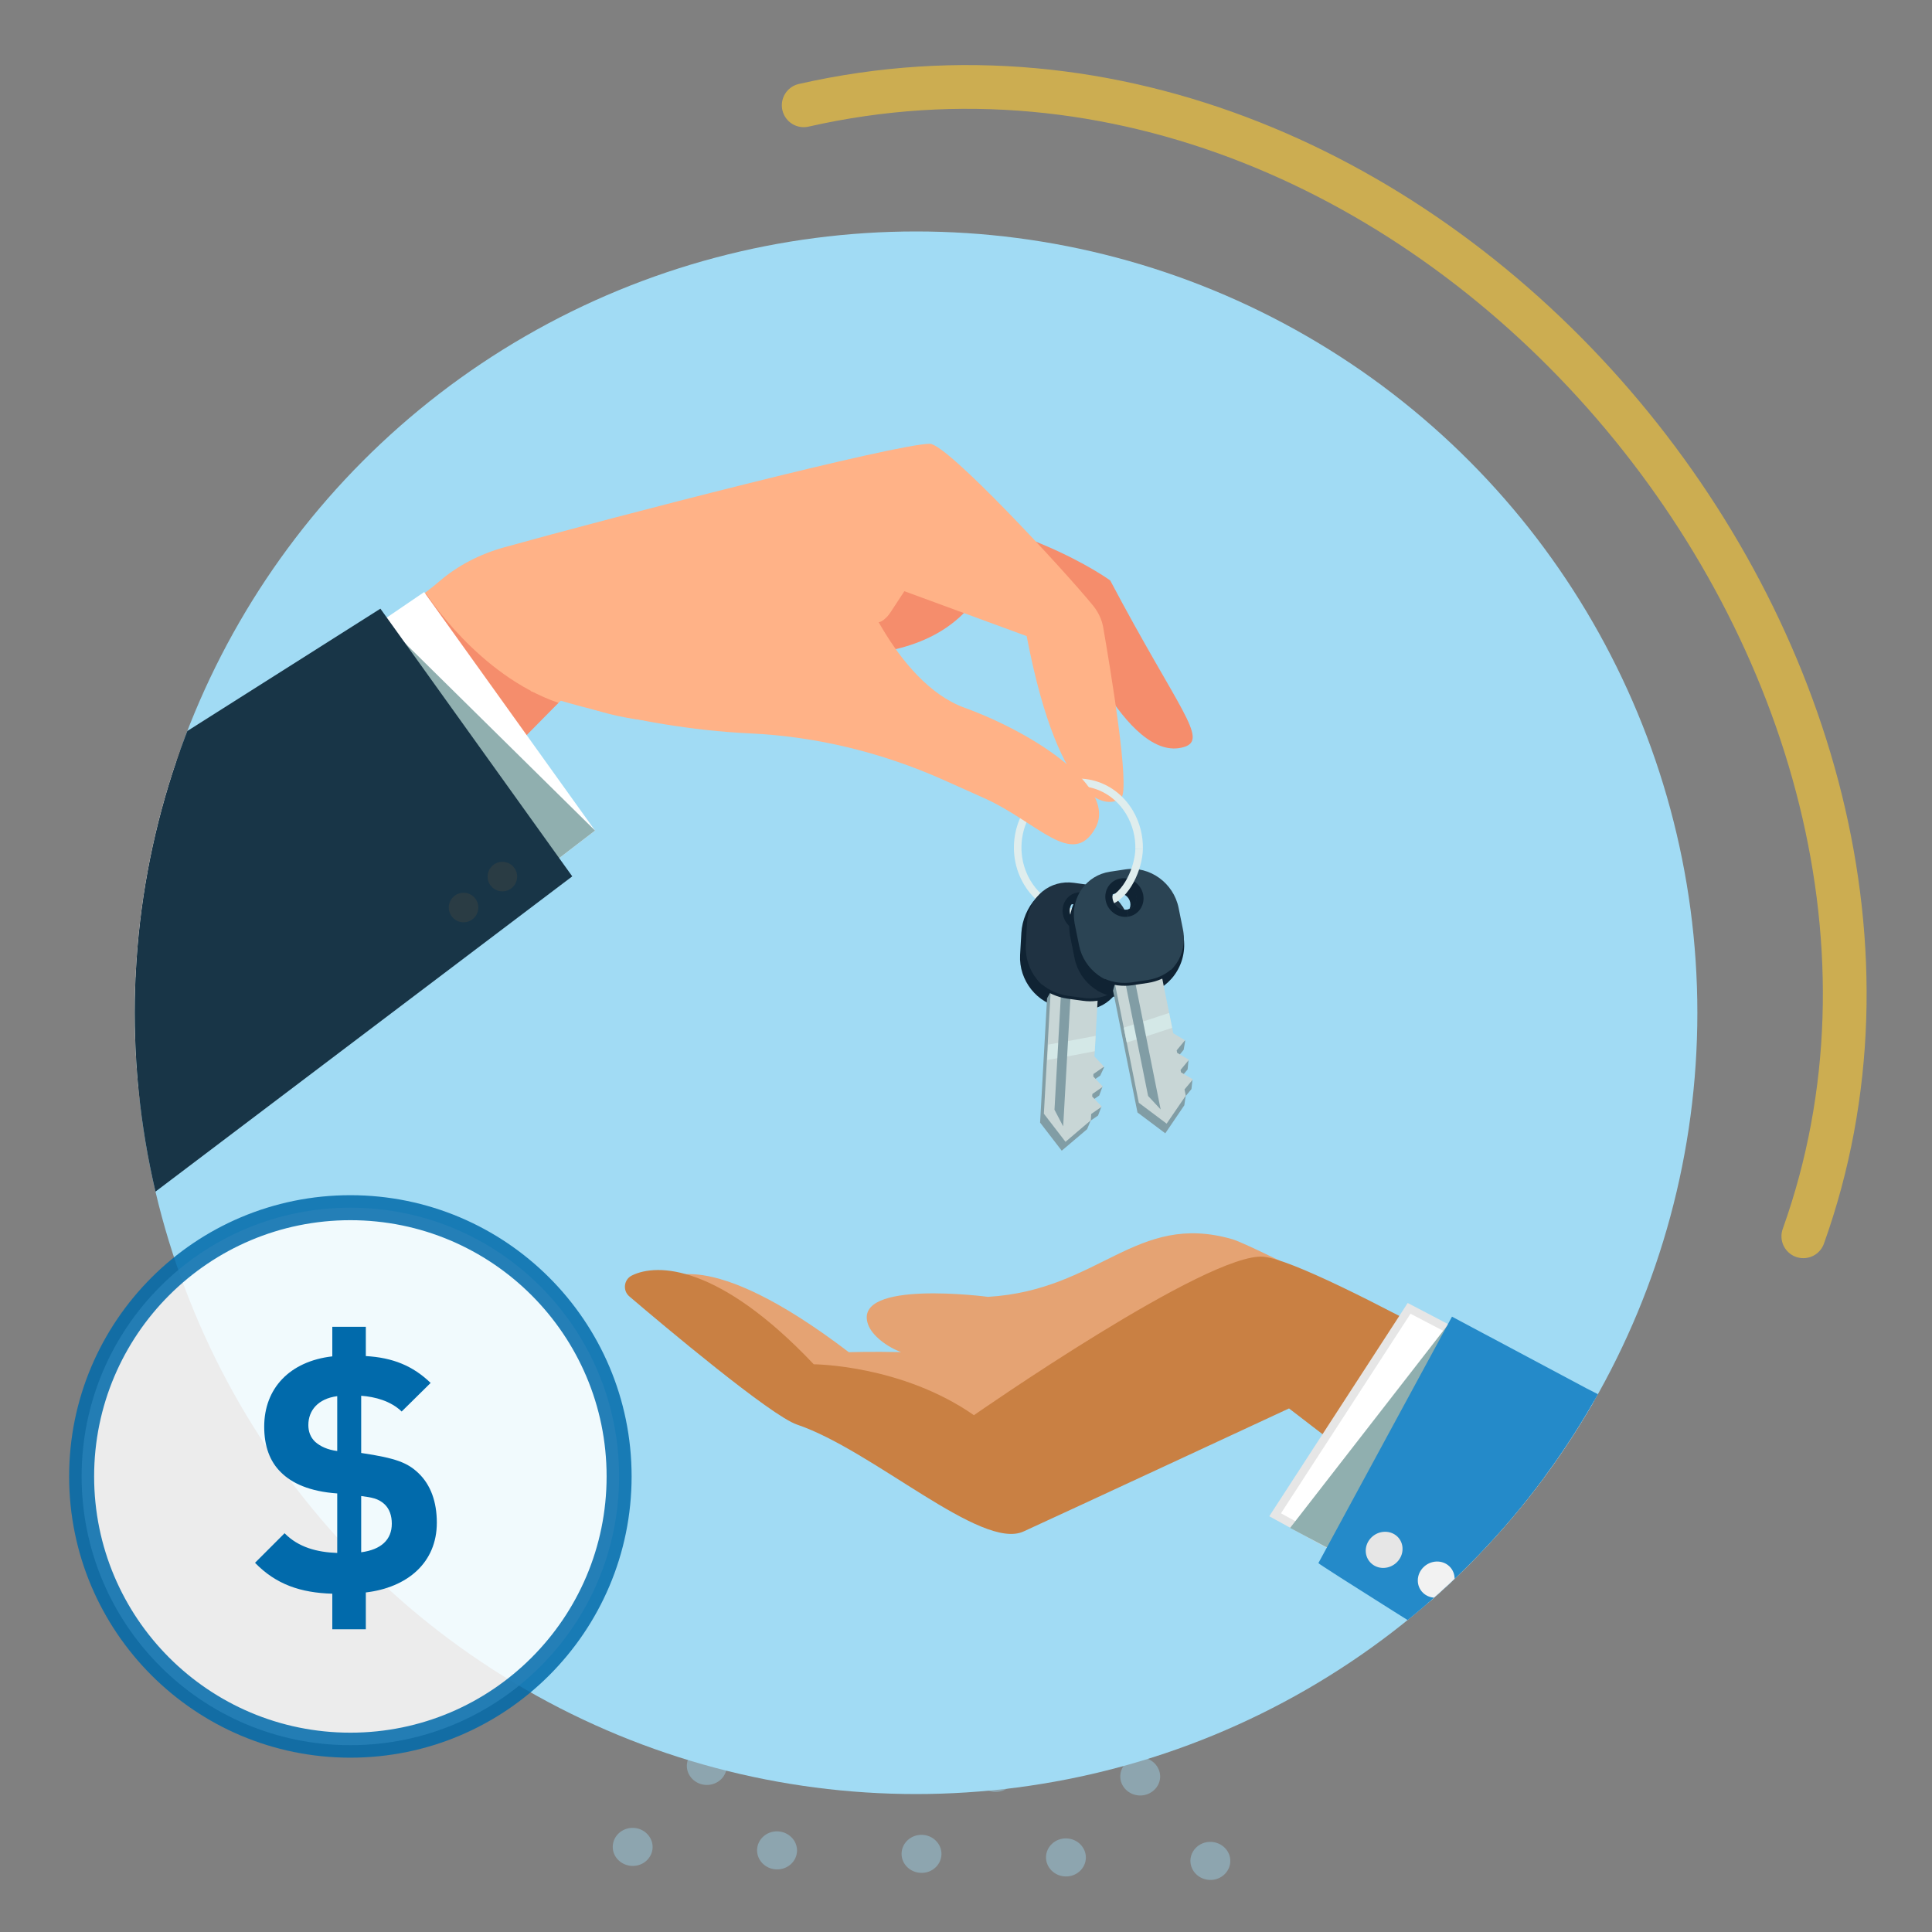
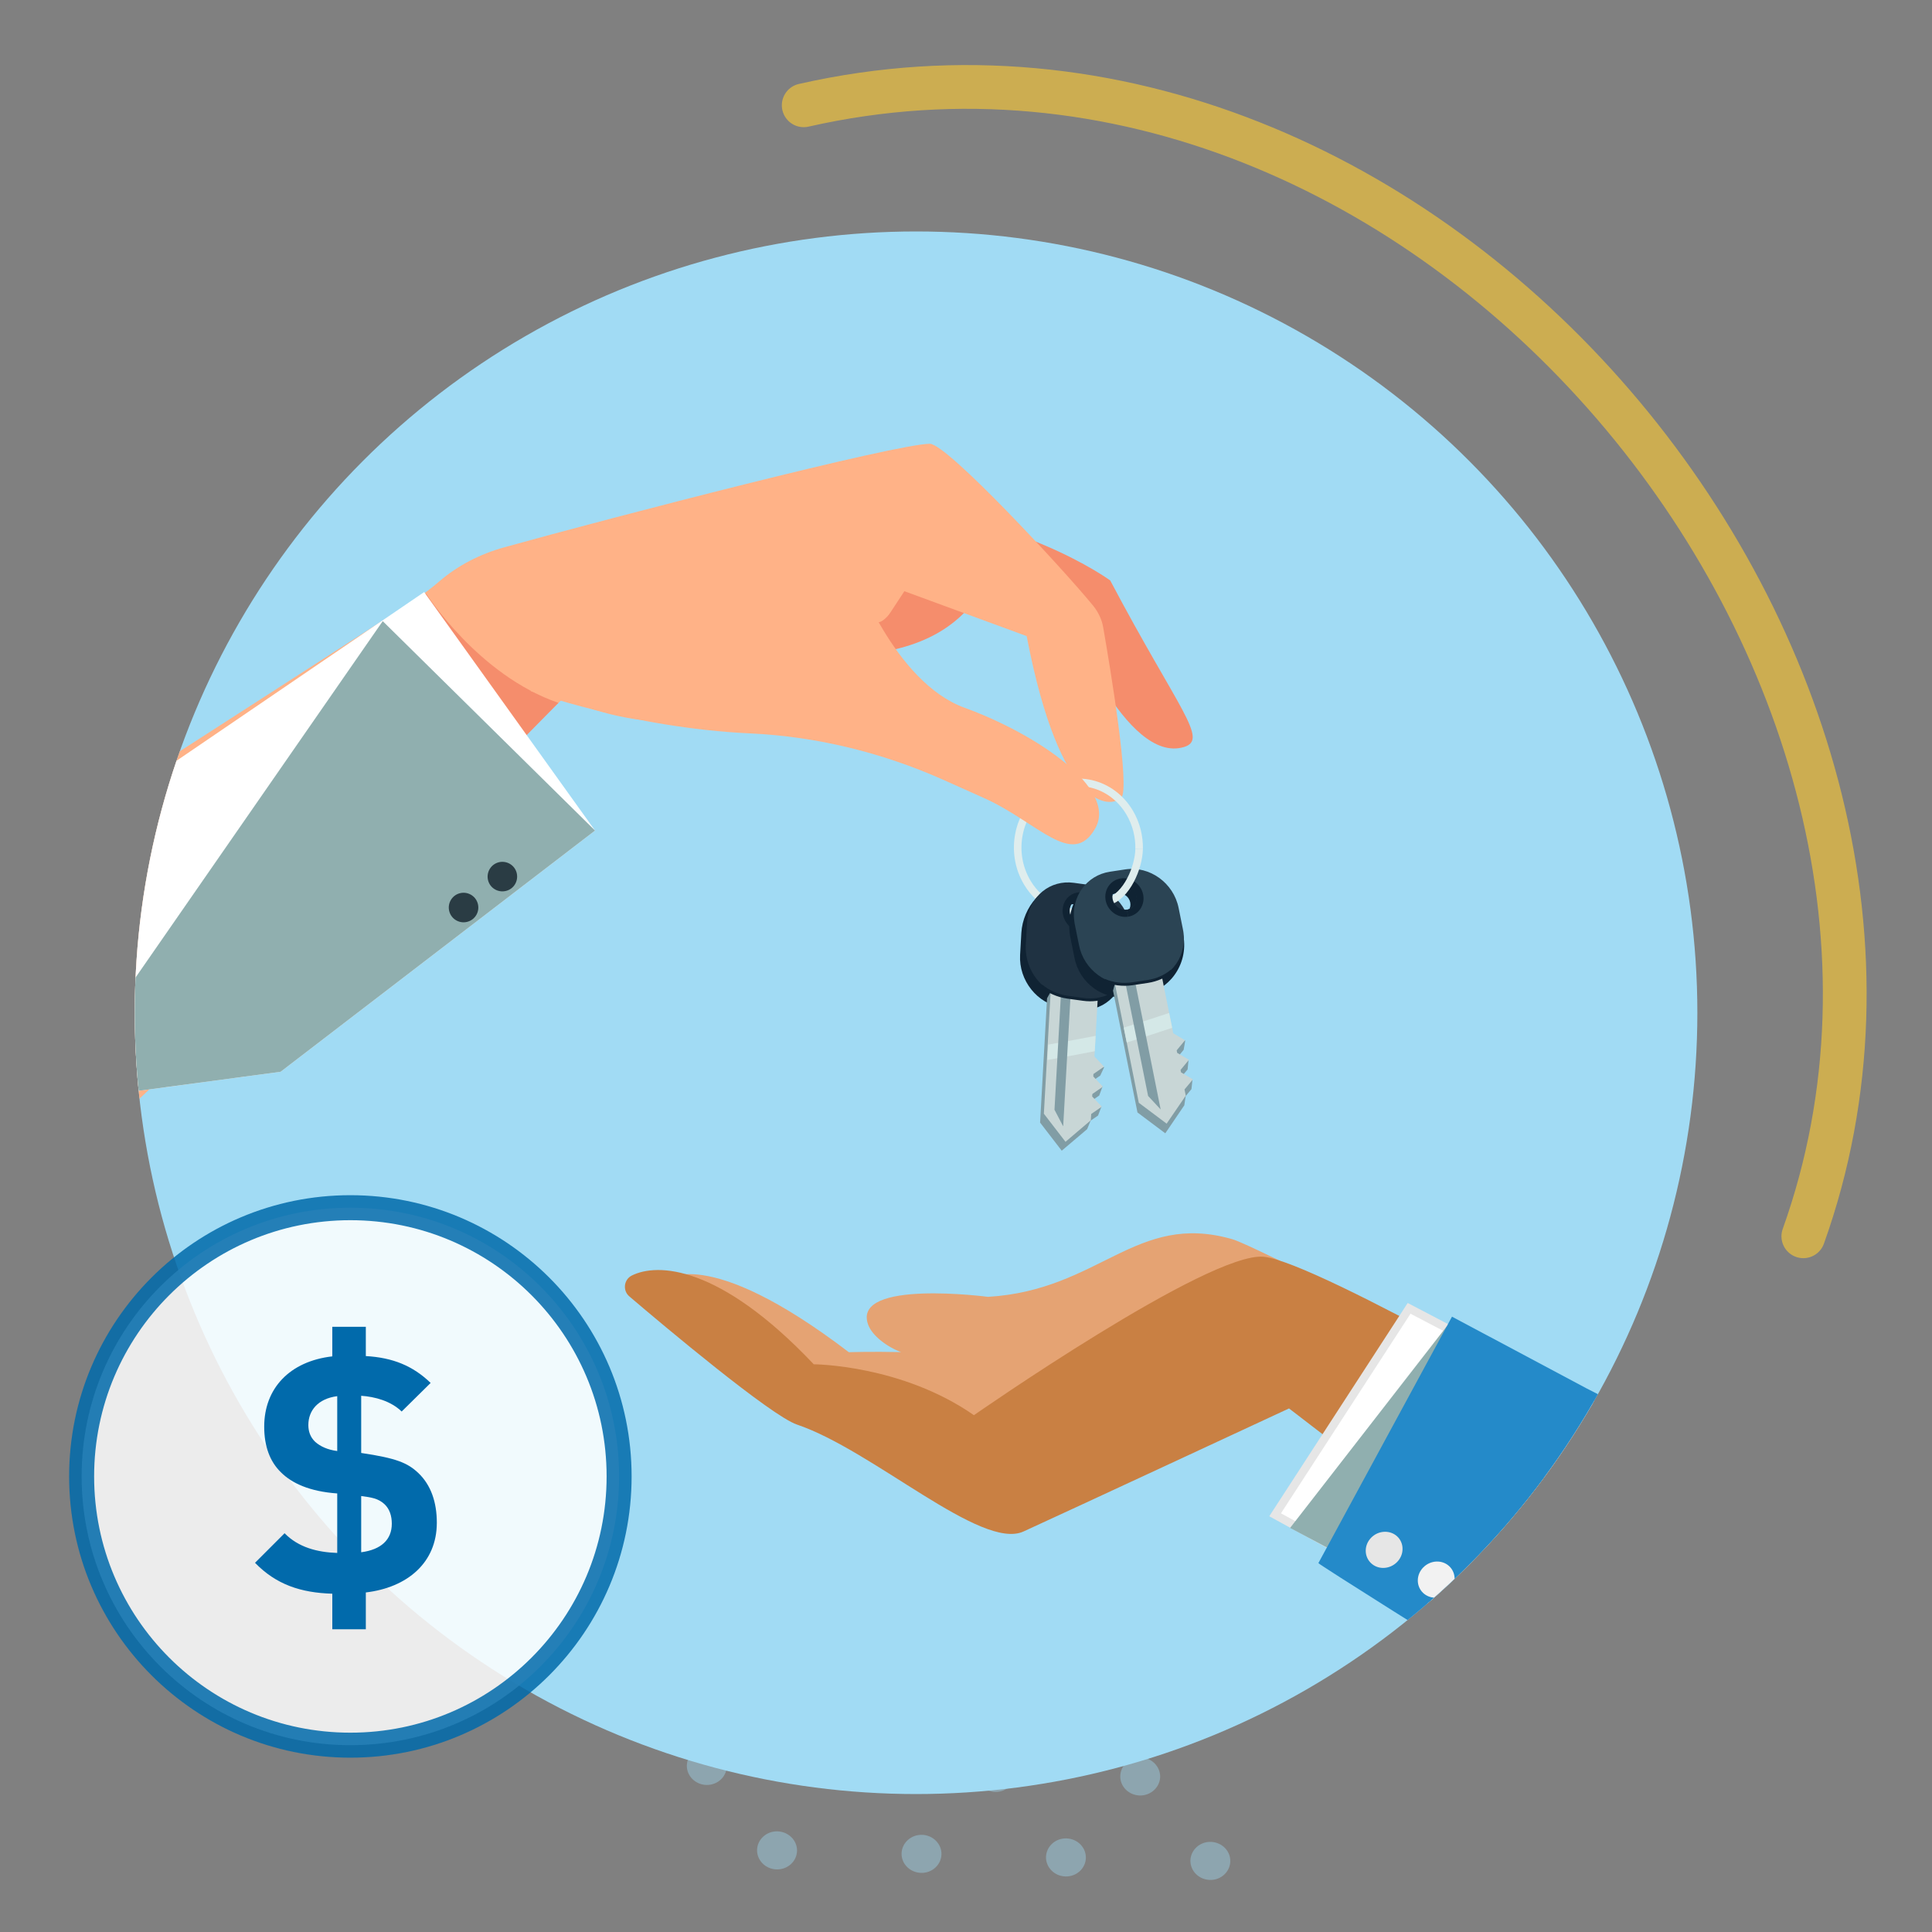
<svg xmlns="http://www.w3.org/2000/svg" xmlns:xlink="http://www.w3.org/1999/xlink" version="1.1" id="Buy_A_Car" x="0px" y="0px" width="200px" height="200px" viewBox="0 0 200 200" style="enable-background:new 0 0 200 200;" xml:space="preserve">
  <rect x="0" y="0" width="200" height="200" fill="#808080" stroke="none" />
  <style type="text/css">
	.st0{opacity:0.4;}
	.st1{fill:#A1DBF4;}
	.st2{opacity:0.6;}
	.st3{fill:none;stroke:#FFCC32;stroke-width:4.529;stroke-linecap:round;stroke-linejoin:round;}
	.st4{clip-path:url(#SVGID_2_);}
	.st5{fill:#E5A373;}
	.st6{fill:#C98043;}
	.st7{fill:#FFFFFF;stroke:#E6E6E6;stroke-width:0.85;stroke-miterlimit:10;}
	.st8{fill:#90AFAF;}
	.st9{fill:#248AC9;}
	.st10{fill:#E6E6E6;}
	.st11{fill:#F2F2F2;}
	.st12{fill:#F58D6C;}
	.st13{fill:#FFB287;}
	.st14{fill:#FFFFFF;}
	.st15{fill:#183547;}
	.st16{fill:#2A3C44;}
	.st17{fill:none;stroke:#DFEDED;stroke-width:0.782;stroke-miterlimit:10;}
	.st18{fill:#102333;}
	.st19{fill:#819DA5;}
	.st20{fill:#C8D6D6;}
	.st21{fill:#D4E8E7;}
	.st22{fill:#1F3242;}
	.st23{fill:none;stroke:#102333;stroke-width:0.737;stroke-miterlimit:10;}
	.st24{fill:none;stroke:#102333;stroke-width:0.3;stroke-miterlimit:10;}
	.st25{fill:#2B4454;}
	.st26{opacity:0.85;fill:#FFFFFF;stroke:#016AAB;stroke-width:2.588;stroke-miterlimit:10;}
	.st27{fill:#016AAB;}
</style>
  <g class="st0">
    <g>
      <path class="st1" d="M83.31,158.72c-0.03,1.09-0.97,1.94-2.12,1.91l0,0c-1.14-0.03-2.04-0.93-2.02-2.01l0,0    c0.03-1.09,0.97-1.95,2.11-1.92l0,0C82.43,156.73,83.33,157.63,83.31,158.72L83.31,158.72z" />
      <path class="st1" d="M98.26,159.09c-0.03,1.09-0.97,1.94-2.11,1.91l0,0c-1.14-0.03-2.05-0.93-2.02-2.01l0,0    c0.03-1.09,0.97-1.95,2.12-1.92l0,0C97.38,157.09,98.28,158,98.26,159.09L98.26,159.09z" />
      <path class="st1" d="M113.21,159.45c-0.03,1.09-0.97,1.94-2.11,1.91l0,0c-1.14-0.03-2.04-0.93-2.02-2.01l0,0    c0.03-1.09,0.97-1.95,2.11-1.92l0,0C112.34,157.45,113.23,158.36,113.21,159.45L113.21,159.45z" />
      <path class="st1" d="M128.16,159.81c-0.03,1.09-0.97,1.94-2.11,1.91l0,0c-1.14-0.03-2.04-0.93-2.02-2.01l0,0    c0.03-1.09,0.97-1.95,2.11-1.92l0,0C127.29,157.81,128.19,158.72,128.16,159.81L128.16,159.81z" />
    </g>
    <g>
      <path class="st1" d="M75.64,166.41c-0.03,1.09-0.97,1.94-2.11,1.91l0,0c-1.14-0.03-2.05-0.93-2.03-2.01l0,0    c0.03-1.08,0.98-1.95,2.12-1.92l0,0C74.77,164.42,75.67,165.33,75.64,166.41L75.64,166.41z" />
      <path class="st1" d="M90.59,166.77c-0.03,1.09-0.97,1.94-2.11,1.91l0,0c-1.14-0.03-2.05-0.93-2.02-2.01l0,0    c0.03-1.08,0.97-1.95,2.12-1.92l0,0C89.72,164.78,90.62,165.69,90.59,166.77L90.59,166.77z" />
-       <path class="st1" d="M105.54,167.14c-0.03,1.09-0.97,1.94-2.11,1.91l0,0c-1.14-0.03-2.05-0.93-2.02-2.01l0,0    c0.03-1.08,0.98-1.95,2.12-1.92l0,0C104.66,165.14,105.57,166.06,105.54,167.14L105.54,167.14z" />
      <path class="st1" d="M120.5,167.5c-0.03,1.09-0.98,1.94-2.11,1.91l0,0c-1.14-0.03-2.05-0.93-2.02-2.01l0,0    c0.03-1.08,0.97-1.95,2.12-1.92l0,0C119.61,165.51,120.52,166.42,120.5,167.5L120.5,167.5z" />
    </g>
    <g>
      <path class="st1" d="M82.91,175.16c-0.03,1.09-0.97,1.94-2.12,1.92l0,0c-1.14-0.03-2.04-0.93-2.02-2.02l0,0    c0.03-1.09,0.97-1.95,2.11-1.92l0,0C82.03,173.17,82.93,174.08,82.91,175.16L82.91,175.16z" />
      <path class="st1" d="M97.86,175.53c-0.03,1.09-0.97,1.94-2.11,1.92l0,0c-1.14-0.03-2.05-0.93-2.02-2.02l0,0    c0.03-1.09,0.97-1.95,2.12-1.92l0,0C96.99,173.53,97.89,174.44,97.86,175.53L97.86,175.53z" />
-       <path class="st1" d="M112.81,175.89c-0.03,1.09-0.97,1.94-2.11,1.92l0,0c-1.14-0.03-2.04-0.93-2.02-2.02l0,0    c0.03-1.09,0.97-1.95,2.11-1.92l0,0C111.94,173.9,112.83,174.8,112.81,175.89L112.81,175.89z" />
      <path class="st1" d="M127.76,176.25c-0.03,1.09-0.97,1.94-2.11,1.92l0,0c-1.14-0.03-2.04-0.93-2.02-2.02l0,0    c0.03-1.09,0.97-1.95,2.11-1.92l0,0C126.89,174.26,127.79,175.16,127.76,176.25L127.76,176.25z" />
    </g>
    <g>
      <path class="st1" d="M75.24,182.86c-0.03,1.08-0.97,1.94-2.11,1.92l0,0c-1.14-0.03-2.05-0.93-2.03-2.02l0,0    c0.03-1.09,0.98-1.95,2.12-1.92l0,0C74.37,180.86,75.27,181.77,75.24,182.86L75.24,182.86z" />
      <path class="st1" d="M90.19,183.22c-0.03,1.08-0.97,1.94-2.11,1.92l0,0c-1.14-0.03-2.05-0.93-2.02-2.02l0,0    c0.03-1.09,0.97-1.95,2.12-1.92l0,0C89.32,181.23,90.22,182.13,90.19,183.22L90.19,183.22z" />
      <path class="st1" d="M105.14,183.58c-0.03,1.08-0.97,1.94-2.11,1.92l0,0c-1.14-0.03-2.05-0.93-2.02-2.02l0,0    c0.03-1.09,0.98-1.95,2.12-1.92l0,0C104.26,181.59,105.17,182.5,105.14,183.58L105.14,183.58z" />
      <path class="st1" d="M120.1,183.95c-0.03,1.08-0.98,1.94-2.11,1.92l0,0c-1.14-0.03-2.05-0.93-2.02-2.02l0,0    c0.03-1.09,0.97-1.95,2.12-1.92l0,0C119.21,181.95,120.12,182.86,120.1,183.95L120.1,183.95z" />
    </g>
    <g>
-       <path class="st1" d="M67.56,191.24c-0.03,1.09-0.97,1.95-2.11,1.92l0,0c-1.14-0.03-2.05-0.93-2.02-2.02l0,0    c0.03-1.08,0.97-1.95,2.12-1.92l0,0C66.68,189.25,67.58,190.16,67.56,191.24L67.56,191.24z" />
      <path class="st1" d="M82.51,191.6c-0.03,1.09-0.97,1.95-2.12,1.92l0,0c-1.14-0.03-2.04-0.93-2.02-2.02l0,0    c0.03-1.08,0.97-1.95,2.11-1.92l0,0C81.63,189.61,82.53,190.52,82.51,191.6L82.51,191.6z" />
      <path class="st1" d="M97.46,191.96c-0.03,1.09-0.97,1.95-2.11,1.92l0,0c-1.14-0.03-2.05-0.93-2.02-2.02l0,0    c0.03-1.08,0.97-1.95,2.12-1.92l0,0C96.59,189.97,97.49,190.89,97.46,191.96L97.46,191.96z" />
      <path class="st1" d="M112.41,192.33c-0.03,1.09-0.97,1.95-2.11,1.92l0,0c-1.14-0.03-2.04-0.93-2.02-2.02l0,0    c0.03-1.08,0.97-1.95,2.11-1.92l0,0C111.54,190.34,112.43,191.25,112.41,192.33L112.41,192.33z" />
      <path class="st1" d="M127.36,192.69c-0.03,1.09-0.97,1.95-2.11,1.92l0,0c-1.14-0.03-2.04-0.93-2.02-2.02l0,0    c0.03-1.08,0.97-1.95,2.11-1.92l0,0C126.49,190.7,127.39,191.61,127.36,192.69L127.36,192.69z" />
    </g>
  </g>
  <g class="st2">
    <path class="st3" d="M83.2,10.9c64.45-14.63,124.55,58.19,103.48,117.08" />
  </g>
  <g>
    <defs>
      <circle id="SVGID_1_" cx="94.83" cy="104.84" r="80.88" />
    </defs>
    <use xlink:href="#SVGID_1_" style="overflow:visible;opacity:0.4;fill:#A1DBF4;" />
    <clipPath id="SVGID_2_">
      <use xlink:href="#SVGID_1_" style="overflow:visible;opacity:0.4;" />
    </clipPath>
    <g class="st4">
      <path class="st5" d="M127.56,128.28c-10-2.87-13.69,5.27-25.28,5.97c0,0-14.02-1.85-12.43,2.82c0.41,1.22,2.04,2.39,3.43,2.9    c-3.11-0.07-5.41,0.01-5.41,0.01c-14.87-11.35-19.06-7.43-19.06-7.43l18.81,12.55c0,0,26.59,3.33,27.12,3.38    c0.53,0.05,10.53-10.5,10.53-10.5l40.62,22.28l1.87-11.75C167.75,148.5,130.57,129.14,127.56,128.28z" />
      <path class="st6" d="M65.41,132.04c2.61-1.3,9.03-1.16,18.83,9.19c0,0,9.08,0.04,16.58,5.27c0,0,24.34-16.97,30.01-16.4    c5.66,0.58,35.81,18.21,35.81,18.21l-1.28,15.29l-0.02,6.72l-31.9-24.52c0,0-24.1,11.2-27.49,12.74    c-4.37,1.99-15.56-8.4-23.45-11.07c-2.69-0.91-13.83-10.26-17.33-13.25C64.44,133.63,64.56,132.46,65.41,132.04z" />
      <g>
        <polygon class="st7" points="132,156.81 145.87,135.44 170.64,148.39 167.39,161.64 163.34,173.99    " />
        <polygon class="st8" points="133.55,158.17 149.77,137.29 166.56,163.23 163.34,173.99    " />
        <path class="st9" d="M136.48,161.81c0,0,13.83-25.51,13.83-25.51c4.65,2.48,9.29,4.95,13.94,7.43c2.63,1.4,5.77,2.59,8.17,4.35     c1.63,1.19,1.49,1.11,1.05,3.53c-0.62,3.42-1.26,6.84-2.11,10.22c-0.85,3.37-6.61,15.01-10.15,14.52     c-2.53-0.35-6.61-3.18-8.8-4.46C151.31,171.24,136.43,161.9,136.48,161.81z" />
        <path class="st10" d="M145.19,160.37c-0.01,1.03-0.88,1.9-1.93,1.94c-1.05,0.04-1.89-0.77-1.88-1.8c0.01-1.03,0.88-1.9,1.93-1.94     C144.37,158.53,145.21,159.33,145.19,160.37z" />
        <path class="st11" d="M150.58,163.45c-0.01,1.03-0.88,1.9-1.93,1.94c-1.05,0.04-1.89-0.77-1.88-1.8s0.88-1.9,1.93-1.94     C149.75,161.61,150.59,162.41,150.58,163.45z" />
      </g>
    </g>
    <g class="st4">
      <path class="st12" d="M74.87,65.98c0,0,17.89,5.83,25.56-3.22L110.62,64c0,0,5.92,15.16,11.95,13.33    c2.59-0.79-0.57-3.86-7.64-17.24c0,0-9.75-7.16-25.39-7.78L74.87,65.98z" />
      <path class="st13" d="M2.95,87.86l39.87-25.68c0.96-0.62,1.86-1.31,2.72-2.05c1.85-1.58,4.13-2.77,6.65-3.47    c11.46-3.19,40.47-10.69,44.06-10.72c1.78-0.02,13.88,13.04,16.91,16.76c0.54,0.67,0.9,1.43,1.04,2.23    c0.7,4.03,2.84,16.78,1.86,17.67c-1.16,1.06-6.28,1.45-9.78-16.75L93.62,61.2l-3.79,5.78c0,0-13.83,13.07-31.5,5.29L2.95,124.59    V87.86z" />
      <path class="st12" d="M44.12,61.46c0,0,5.36,8.43,13.69,11.3l-4.04,4.1L42.58,62.92L44.12,61.46z" />
      <polygon class="st14" points="61.6,85.98 43.91,61.29 7.08,86.38 7.74,113.81 29.05,110.95   " />
      <polygon class="st8" points="61.6,85.98 39.62,64.3 5.03,114.17 29.05,110.95   " />
-       <polygon class="st15" points="59.24,90.72 39.38,63.01 2.95,86.09 2.95,133.3   " />
      <path class="st16" d="M50.49,90.95c0.11,0.84,0.88,1.42,1.72,1.31c0.84-0.11,1.42-0.88,1.31-1.72c-0.11-0.84-0.88-1.42-1.72-1.31    C50.97,89.34,50.38,90.11,50.49,90.95z" />
      <ellipse transform="matrix(0.472 -0.881 0.881 0.472 -57.484 91.912)" class="st16" cx="48.04" cy="93.98" rx="1.53" ry="1.53" />
      <path class="st12" d="M91.04,67.23l-2.1-3.03c-0.14-0.13-0.14-0.9,0.47-0.64c1.35,0.57,1.24,2.43,4.22-2.12L91.04,67.23z" />
      <g>
        <path class="st17" d="M117.92,87.9c0.03-1.3-0.29-2.62-0.99-3.8c-1.87-3.14-5.76-4.05-8.68-2.05c-2.92,2.01-3.78,6.18-1.91,9.31     c1.33,2.24,3.7,3.35,6,3.07" />
        <path class="st18" d="M105.73,96.57l-0.13,2.28c-0.15,2.64,1.78,5.07,4.32,5.43l1.6,0.22c2.53,0.36,4.71-1.5,4.86-4.14l0.13-2.28     c0.15-2.64-1.78-5.07-4.32-5.43l-1.64-1C108,91.3,105.88,93.93,105.73,96.57z M111.42,93.61c1.66,0.23,1.54,2.51-0.13,2.28     C109.62,95.66,109.75,93.38,111.42,93.61z" />
        <polygon class="st19" points="113.54,99.03 112.91,110.29 114.31,110.46 113.9,111.34 112.81,112.1 112.79,112.36 114.14,112.46      113.79,113.41 112.69,114.17 112.67,114.43 114.03,114.53 113.67,115.48 112.9,116.01 112.54,116.89 109.91,119.12      107.67,116.21 108.39,103.34 108.94,102.36    " />
        <polygon class="st20" points="112.96,115.32 112.92,115.97 110.3,118.2 108.06,115.29 108.42,108.92 108.5,107.35 109.06,97.43      113.93,98.11 113.42,107.23 113.33,108.81 113.3,109.37 114.29,110.42 113.19,111.18 113.18,111.44 114.17,112.49 113.08,113.25      113.06,113.51 114.06,114.56    " />
        <path class="st21" d="M113.33,108.82c-1.64,0.32-3.27,0.63-4.91,0.91l0.09-1.59c1.64-0.29,3.28-0.59,4.91-0.91L113.33,108.82z" />
        <polygon class="st19" points="110.06,116.6 109.16,114.88 110.1,98.05 111.1,98.19    " />
        <path class="st22" d="M116.96,99.32l0.13-2.28c0.15-2.64-1.78-5.07-4.32-5.43l-1.6-0.22c-2.45-0.34-4.56,1.38-4.83,3.88     c-0.01,0.09-0.02,0.17-0.02,0.26l-0.13,2.28c-0.07,1.3,0.35,2.54,1.11,3.52c0.78,1.01,1.92,1.73,3.21,1.91l1.6,0.22     C114.63,103.81,116.81,101.96,116.96,99.32z M111.83,95.72c-1.67-0.23-1.51-2.92,0.15-2.69     C113.64,93.27,113.49,95.96,111.83,95.72z" />
        <path class="st23" d="M111.85,96.05c0.87,0.12,1.62-0.52,1.67-1.43c0.05-0.91-0.62-1.75-1.49-1.87" />
        <path class="st24" d="M107.79,102.04c0.74,0.61,1.68,1.04,2.72,1.19l1.6,0.22c0.97,0.14,1.88,0,2.65-0.34" />
        <path class="st23" d="M112.04,92.75c-0.87-0.12-1.62,0.52-1.67,1.43c-0.05,0.91,0.62,1.75,1.49,1.87" />
        <path class="st18" d="M110.79,96.97l0.45,2.23c0.52,2.59,2.99,4.37,5.52,3.99l1.59-0.24c2.53-0.38,4.71-2.97,4.15-6.13     l-0.96-1.48c-0.52-2.59-2.99-4.37-5.52-3.99l-1.83-0.5C111.66,91.24,110.27,94.38,110.79,96.97z M115.53,92.49     c1.66-0.25,2.11,1.98,0.45,2.23C114.32,94.97,113.87,92.74,115.53,92.49z" />
        <polygon class="st19" points="119.1,96.93 121.31,107.96 122.7,107.71 122.53,108.68 121.66,109.73 121.72,109.98 123.04,109.69      122.94,110.71 122.07,111.75 122.12,112.01 123.45,111.72 123.34,112.74 122.74,113.47 122.6,114.42 120.63,117.32      117.75,115.16 115.22,102.55 115.51,101.45    " />
        <polygon class="st20" points="122.62,112.78 122.75,113.42 120.77,116.32 117.89,114.16 116.64,107.92 116.33,106.38      114.38,96.67 119.24,95.93 121.03,104.86 121.34,106.4 121.45,106.96 122.67,107.69 121.81,108.73 121.86,108.99 123.08,109.71      122.21,110.76 122.26,111.01 123.49,111.74    " />
        <path class="st21" d="M121.34,106.4c-1.56,0.52-3.13,1.03-4.7,1.52l-0.31-1.54c1.57-0.49,3.14-1,4.7-1.52L121.34,106.4z" />
        <polygon class="st19" points="120.15,114.85 118.85,113.45 115.54,96.97 116.54,96.81    " />
        <path class="st25" d="M122.46,96.22l-0.45-2.23c-0.52-2.59-2.99-4.37-5.52-3.99l-1.59,0.24c-2.44,0.37-4.05,2.63-3.69,5.12     c0.01,0.09,0.03,0.17,0.04,0.26l0.45,2.23c0.25,1.27,0.98,2.35,1.95,3.07c1.01,0.75,2.28,1.12,3.57,0.92l1.59-0.24     C121.35,101.22,122.98,98.81,122.46,96.22z M116.97,94.07c-1.53,0.73-2.72-1.64-1.19-2.38C117.31,90.96,118.5,93.34,116.97,94.07     z" />
        <path class="st23" d="M116.72,94.53c0.87-0.13,1.43-0.96,1.26-1.85c-0.18-0.89-1.03-1.51-1.9-1.38" />
        <path class="st24" d="M114.31,101.47c0.87,0.38,1.88,0.52,2.92,0.37l1.59-0.24c0.97-0.15,1.81-0.54,2.46-1.08" />
        <path class="st17" d="M114.71,93.33c1.93-0.56,3.17-3.52,3.21-5.43" />
        <path class="st23" d="M116.08,91.3c-0.87,0.13-1.43,0.96-1.26,1.85c0.18,0.89,1.03,1.51,1.9,1.38" />
      </g>
      <path class="st13" d="M54.93,71.54c0,0,10.42,3.81,22.71,4.38c6.93,0.32,13.7,2,19.95,4.78c1.55,0.69,3.04,1.36,4.31,1.93    c5.57,2.51,9.09,7.29,11.47,3.14c2.38-4.15-6.16-9.83-13.51-12.5c-7.35-2.67-11.41-14.21-11.41-14.21L54.93,71.54z" />
    </g>
  </g>
  <g>
    <circle class="st26" cx="36.27" cy="152.84" r="27.82" />
    <g>
      <path class="st27" d="M44.58,143.16l-3,2.96c-1.12-1.09-2.76-1.53-4.19-1.63v5.92c3.64,0.54,4.8,1.02,5.92,2.08    c1.29,1.23,1.91,3,1.91,5.14c0,4.15-3.06,6.71-7.35,7.22v3.81H34.4v-3.68c-3.27-0.1-5.82-0.95-8-3.2l3.06-3.06    c1.43,1.46,3.37,1.97,5.45,2.04v-6.16c-2.86-0.2-4.7-1.06-5.82-2.18c-1.16-1.12-1.74-2.72-1.74-4.73c0-3.95,2.62-6.77,7.05-7.28    v-3.06h3.47v3.03C40.67,140.54,42.74,141.39,44.58,143.16z M31.92,147.52c0,0.65,0.2,1.26,0.71,1.74    c0.54,0.48,1.29,0.82,2.28,0.95v-5.68C32.91,144.79,31.92,146.02,31.92,147.52z M40.56,157.73c0-0.82-0.24-1.53-0.75-2.01    c-0.65-0.61-1.36-0.71-2.42-0.85v5.82C39.44,160.42,40.56,159.4,40.56,157.73z" />
    </g>
  </g>
</svg>